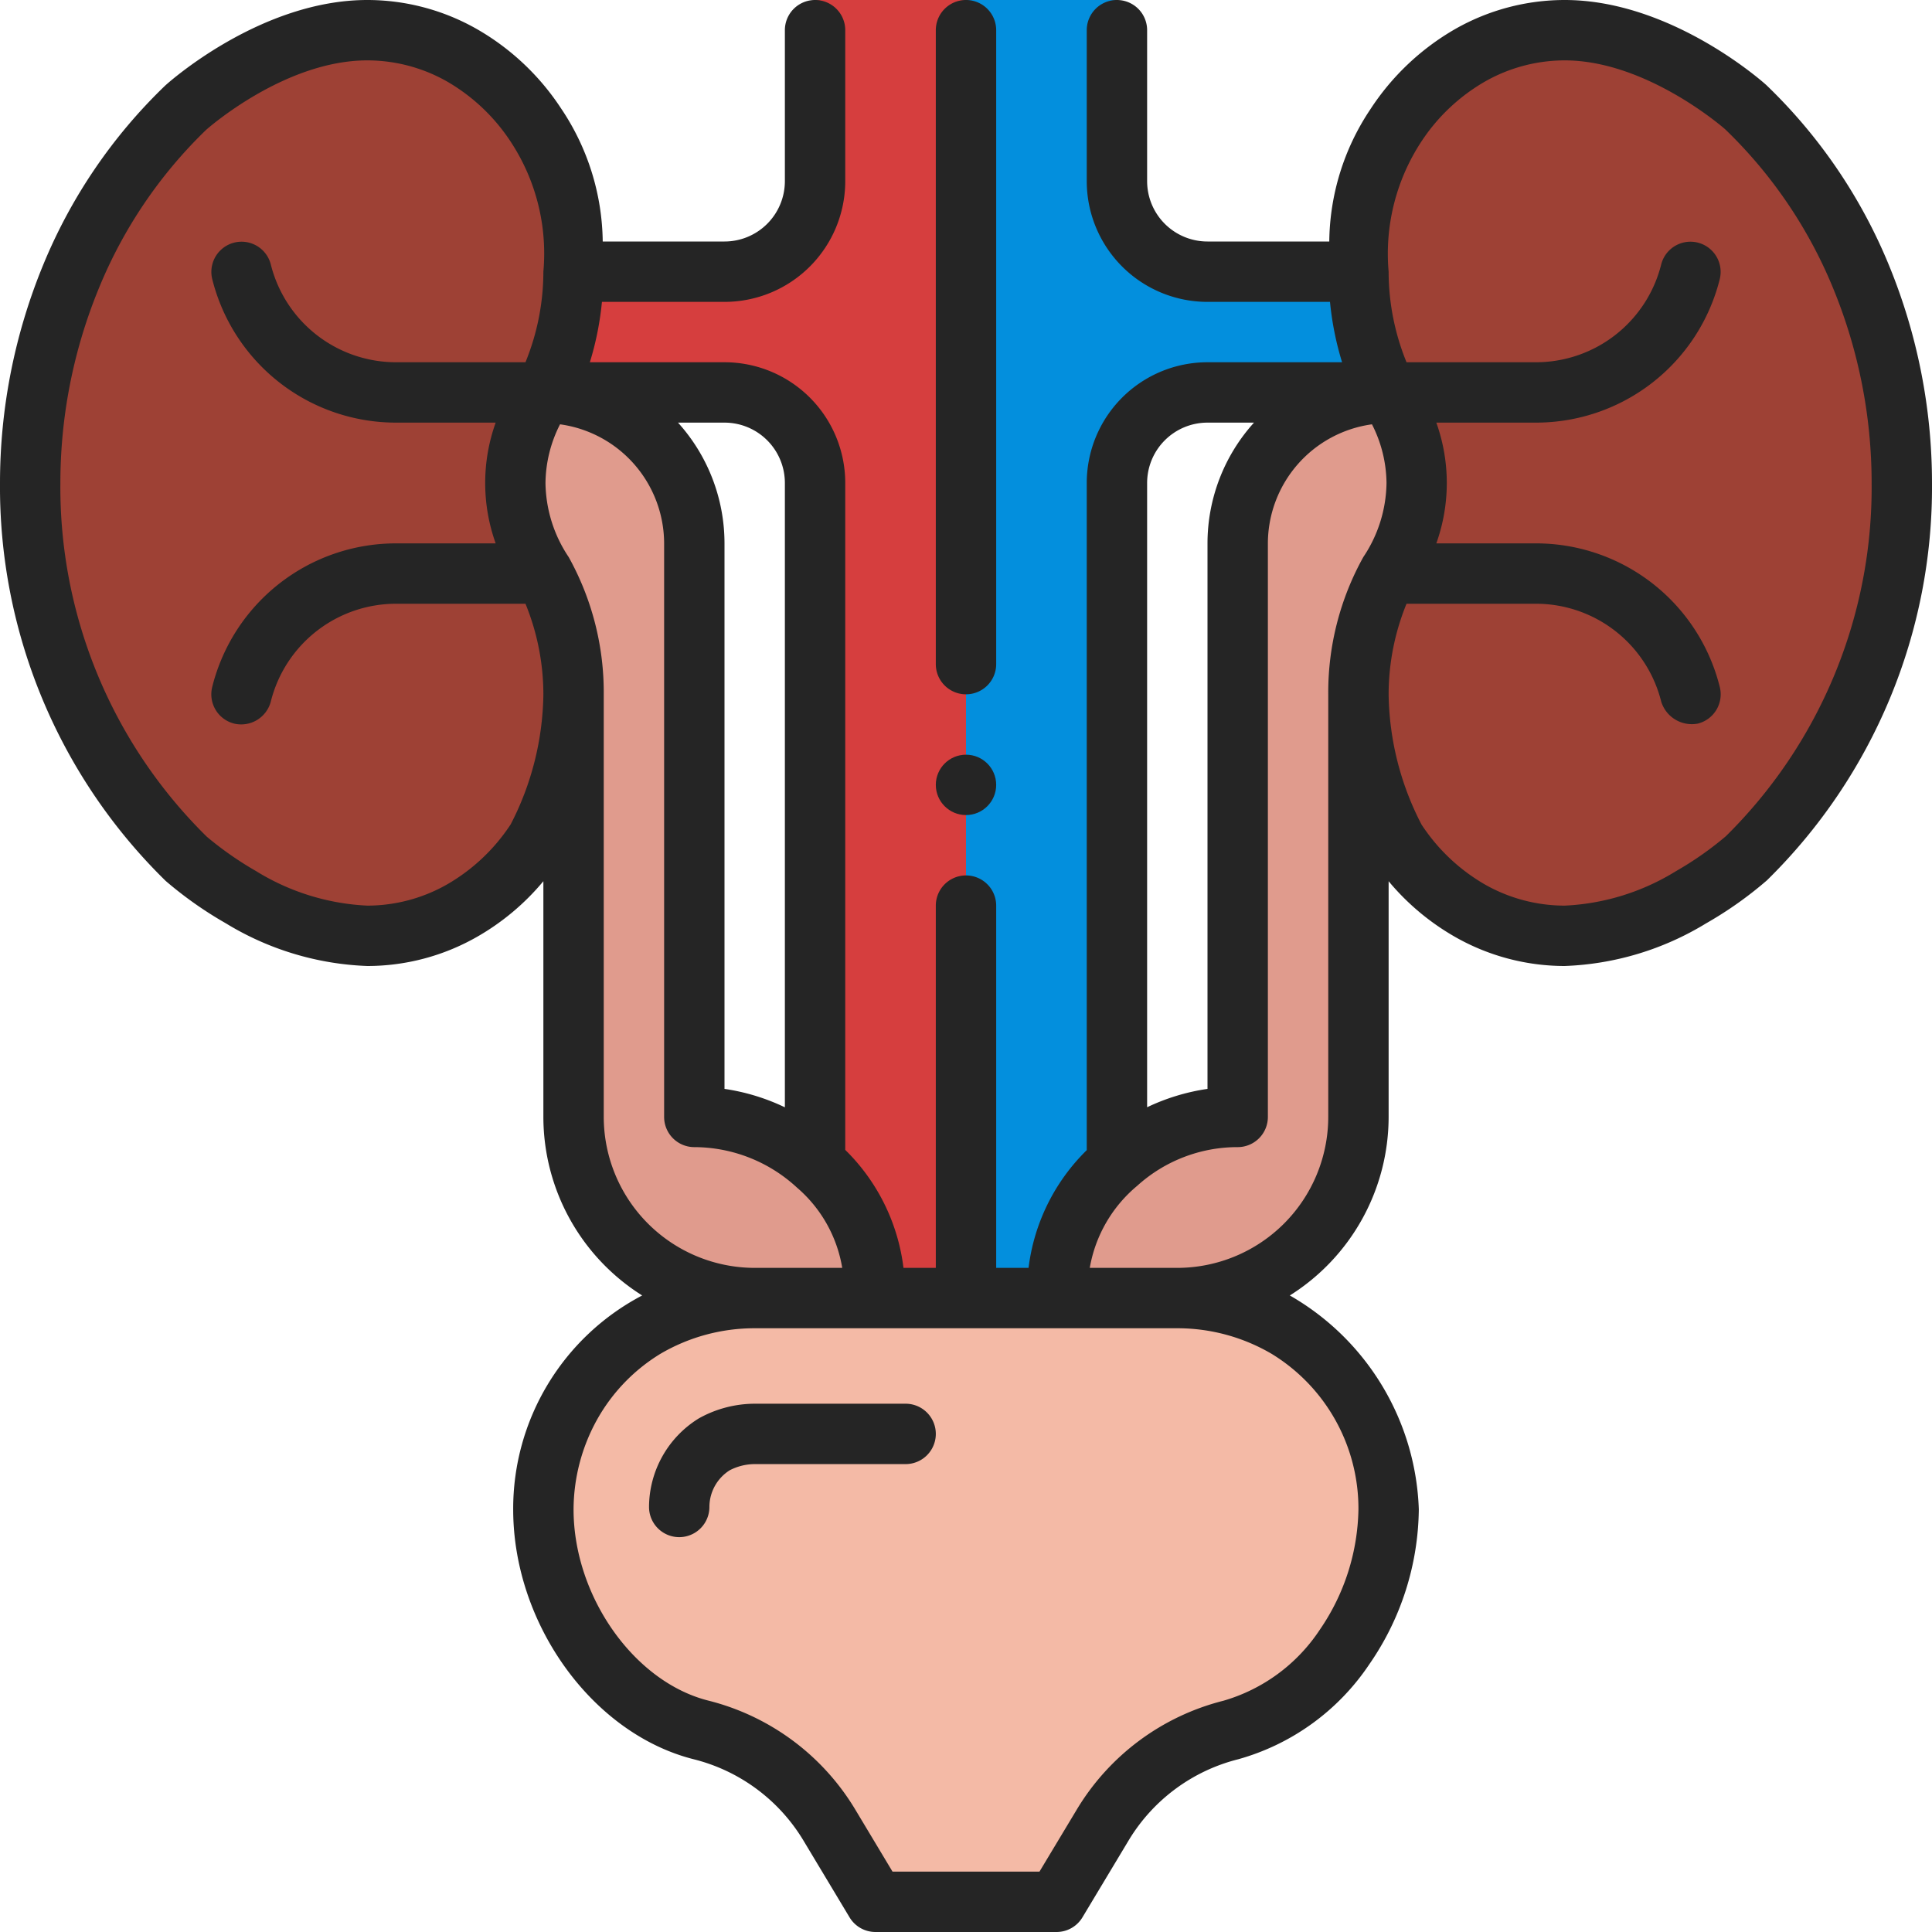
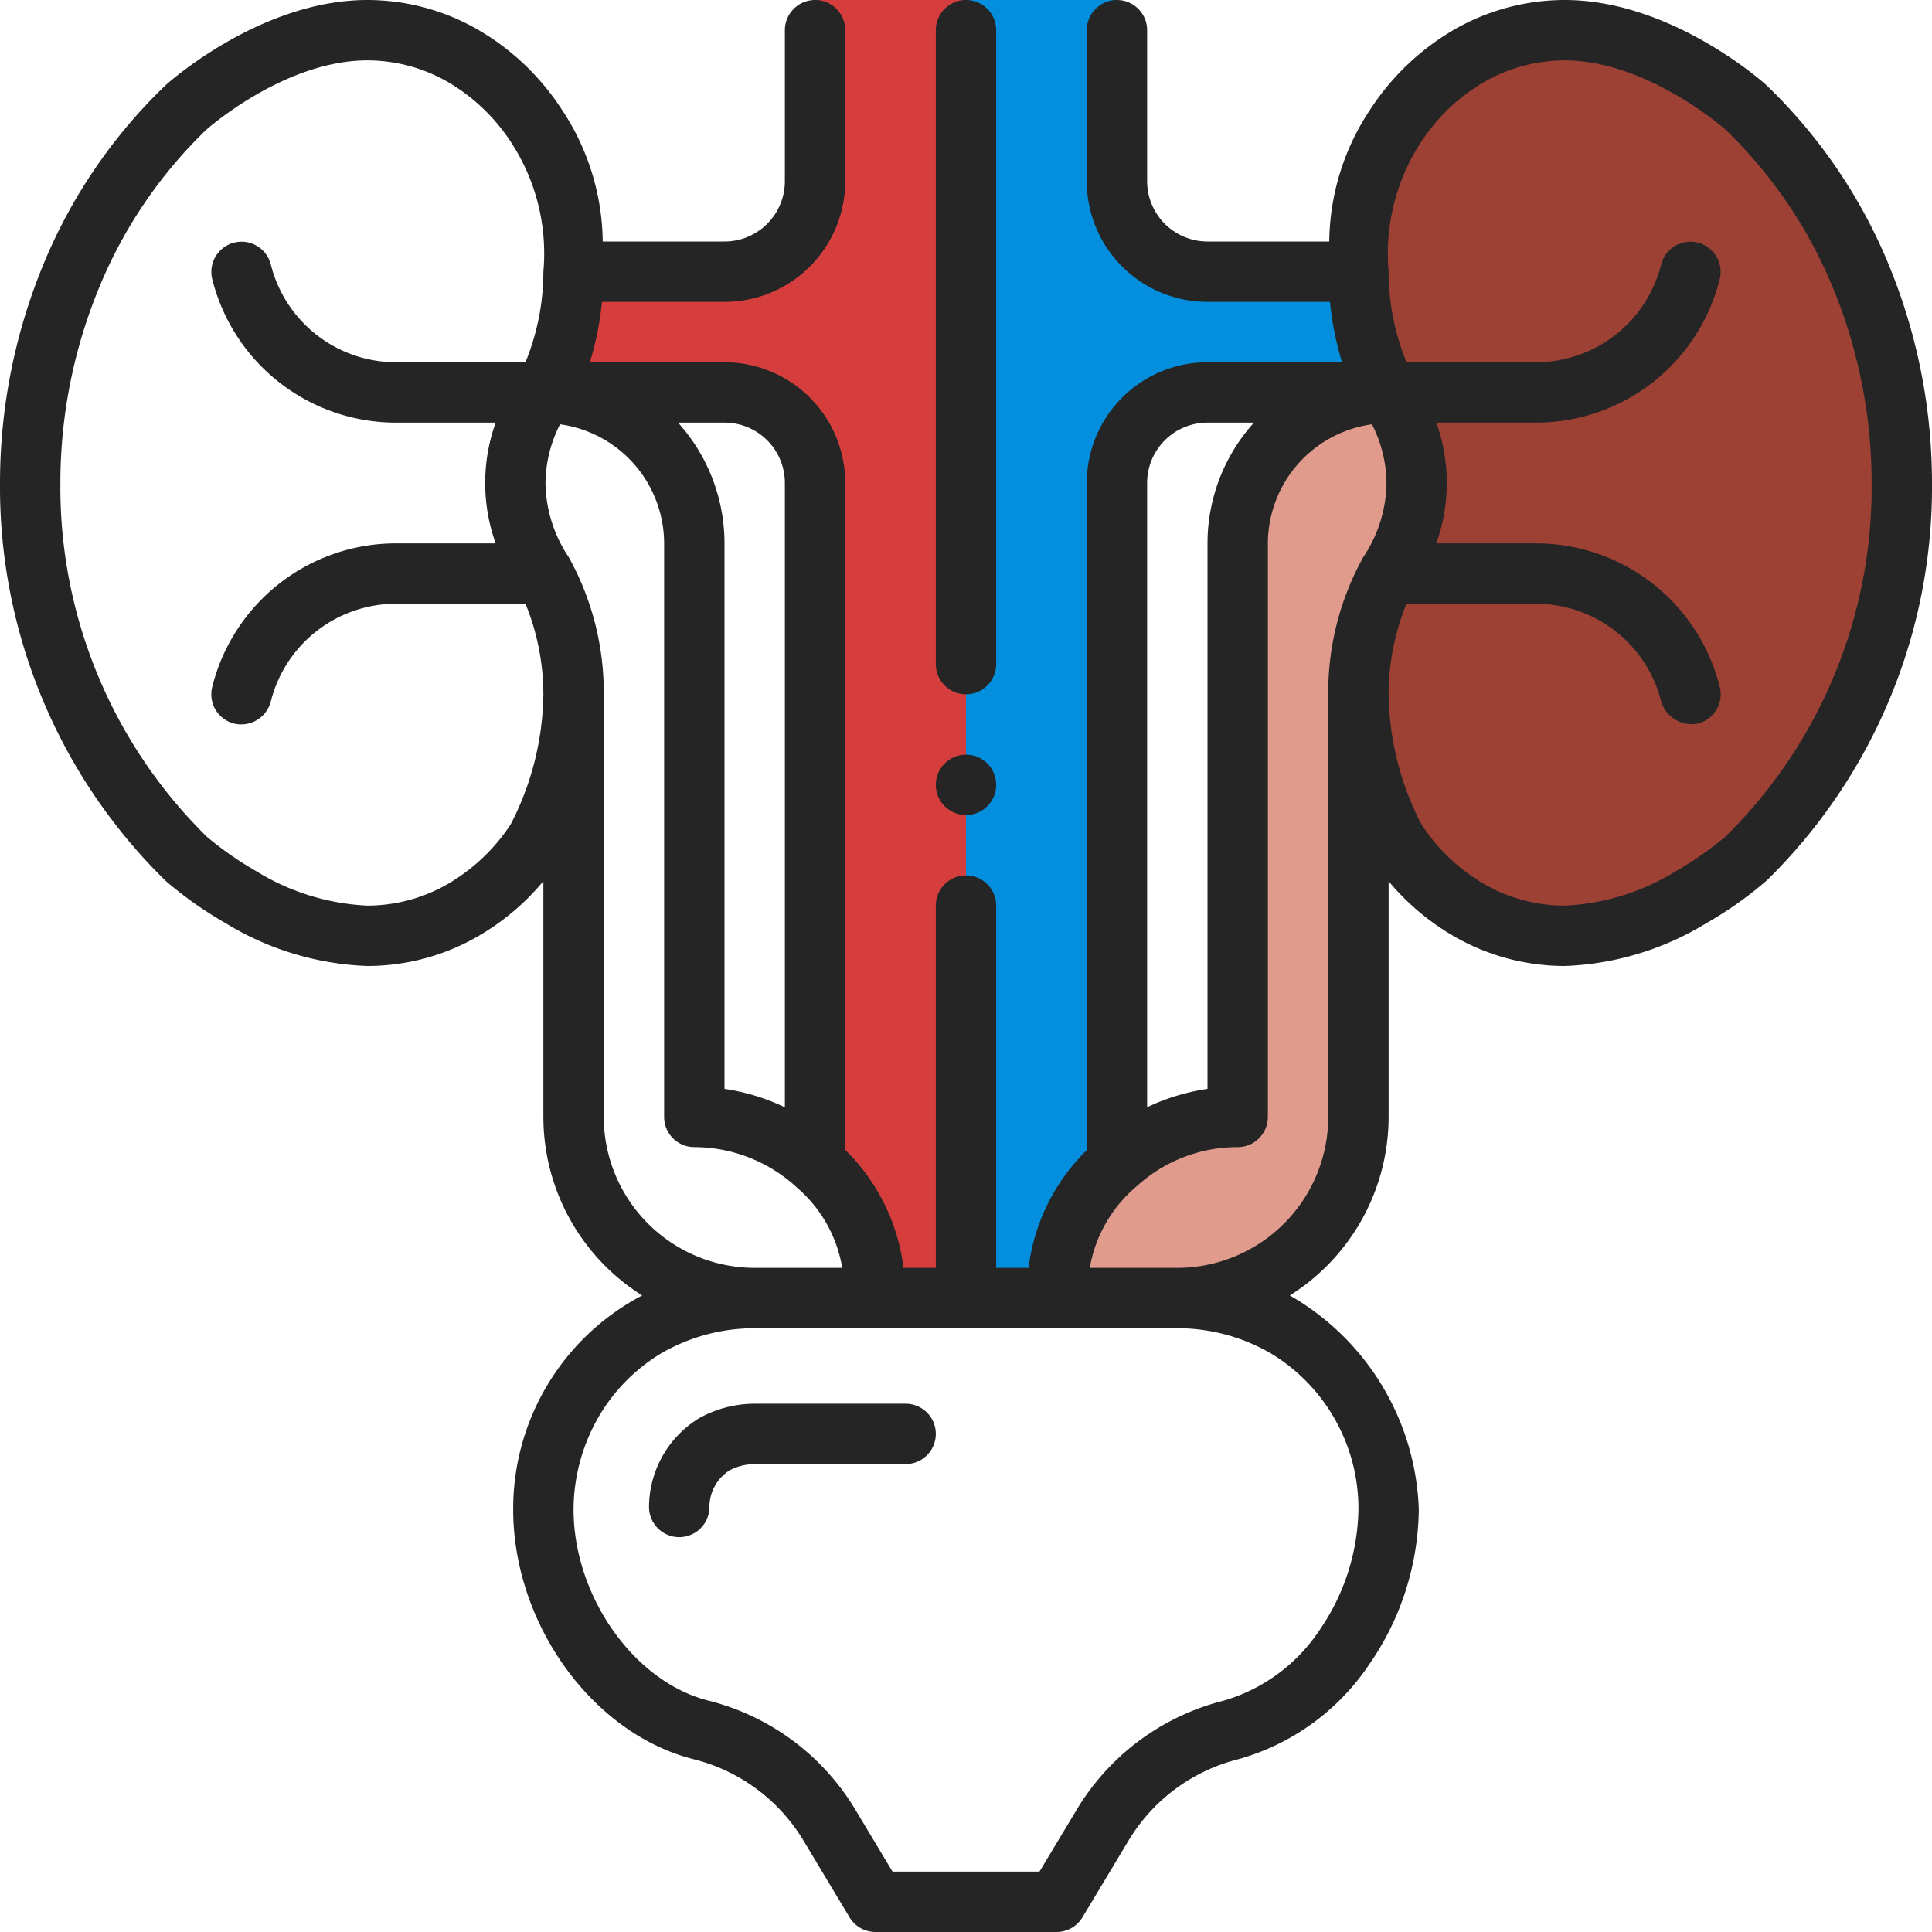
<svg xmlns="http://www.w3.org/2000/svg" id="Layer_1" data-name="Layer 1" viewBox="0 0 64 64" width="512" height="512">
  <path d="M46,19a5.3,5.3,0,0,0,0-6,8.1,8.1,0,0,1-1-4c0-3,.78-4.14,1.25-4.86A7.192,7.192,0,0,1,48.7,1.83,6.314,6.314,0,0,1,51.83,1C55,1,57.84,3.56,57.84,3.56a16.523,16.523,0,0,1,3.81,5.61A17.853,17.853,0,0,1,63,16a17.227,17.227,0,0,1-5.16,12.44,11.721,11.721,0,0,1-1.82,1.28A8.594,8.594,0,0,1,51.83,31a6.314,6.314,0,0,1-3.13-.83,7.192,7.192,0,0,1-2.45-2.31A10.533,10.533,0,0,1,45,23,8.1,8.1,0,0,1,46,19Z" style="fill:#9e4135" />
-   <path d="M18,19a8.1,8.1,0,0,1,1,4,10.533,10.533,0,0,1-1.25,4.86,7.192,7.192,0,0,1-2.45,2.31,6.314,6.314,0,0,1-3.13.83,8.594,8.594,0,0,1-4.19-1.28,11.721,11.721,0,0,1-1.82-1.28A17.227,17.227,0,0,1,1,16,17.853,17.853,0,0,1,2.35,9.17,16.523,16.523,0,0,1,6.16,3.56S9,1,12.17,1a6.314,6.314,0,0,1,3.13.83,7.192,7.192,0,0,1,2.45,2.31C18.22,4.86,19,6,19,9a8.1,8.1,0,0,1-1,4,5.3,5.3,0,0,0,0,6Z" style="fill:#9e4135" />
-   <path d="M27,38.54A5.561,5.561,0,0,1,29,43H25a6,6,0,0,1-6-6V23a8.1,8.1,0,0,0-1-4,5.3,5.3,0,0,1,0-6,5,5,0,0,1,5,5V37A5.931,5.931,0,0,1,27,38.54Z" style="fill:#e09b8d" />
  <path d="M18,13a8.1,8.1,0,0,0,1-4h5a3,3,0,0,0,3-3V0h5V43H29a5.561,5.561,0,0,0-2-4.46V16a3,3,0,0,0-3-3Z" style="fill:#d63e3e" />
  <path d="M46,13H40a3,3,0,0,0-3,3V38.54A5.561,5.561,0,0,0,35,43H32V0h5V6a3,3,0,0,0,3,3h5A8.1,8.1,0,0,0,46,13Z" style="fill:#038fdd" />
  <path d="M37,38.54A5.931,5.931,0,0,1,41,37V18a5,5,0,0,1,5-5,5.3,5.3,0,0,1,0,6,8.1,8.1,0,0,0-1,4V37a6,6,0,0,1-6,6H35A5.561,5.561,0,0,1,37,38.54Z" style="fill:#e09b8d" />
-   <path d="M42.64,43.99A7.034,7.034,0,0,1,46,50a8.227,8.227,0,0,1-1.46,4.56,6.729,6.729,0,0,1-3.77,2.75,6.881,6.881,0,0,0-4.24,3.14L35,63H29l-1.53-2.55a6.881,6.881,0,0,0-4.24-3.14C20.16,56.54,18,53.17,18,50a7.127,7.127,0,0,1,.9-3.45,6.939,6.939,0,0,1,2.46-2.56A7.159,7.159,0,0,1,25,43H39A7.159,7.159,0,0,1,42.64,43.99Z" style="fill:#f4baa6" />
  <path d="M62.574,8.786a17.456,17.456,0,0,0-4.064-5.97C58.382,2.7,55.344,0,51.83,0a7.337,7.337,0,0,0-3.62.959,8.274,8.274,0,0,0-2.823,2.674A8,8,0,0,0,44.034,8H40a2,2,0,0,1-2-2V1a1,1,0,0,0-2,0V6a4,4,0,0,0,4,4h4.058a10.062,10.062,0,0,0,.4,2H40a4,4,0,0,0-4,4V38.1A6.59,6.59,0,0,0,34.072,42H33V30a1,1,0,0,0-2,0V42H29.929A6.594,6.594,0,0,0,28,38.092V16a4,4,0,0,0-4-4H19.54a10.062,10.062,0,0,0,.4-2H24a4,4,0,0,0,4-4V1a1,1,0,0,0-2,0V6a2,2,0,0,1-2,2H19.966a8.046,8.046,0,0,0-1.383-4.413A8.216,8.216,0,0,0,15.794.961,7.344,7.344,0,0,0,12.17,0c-3.514,0-6.552,2.7-6.7,2.837A17.411,17.411,0,0,0,1.426,8.786,18.981,18.981,0,0,0,0,16,18.255,18.255,0,0,0,5.491,29.184a12.8,12.8,0,0,0,1.987,1.4A9.655,9.655,0,0,0,12.17,32a7.337,7.337,0,0,0,3.62-.959A8.049,8.049,0,0,0,18,29.191V37a6.993,6.993,0,0,0,3.273,5.914A7.974,7.974,0,0,0,17,50c0,3.8,2.63,7.438,5.989,8.28a5.915,5.915,0,0,1,3.623,2.685l1.531,2.55A1,1,0,0,0,29,64h6a1,1,0,0,0,.857-.485l1.532-2.551a5.918,5.918,0,0,1,3.628-2.686,7.724,7.724,0,0,0,4.347-3.152A9.168,9.168,0,0,0,47,50a8.5,8.5,0,0,0-4.273-7.086A6.993,6.993,0,0,0,46,37V29.192a8.071,8.071,0,0,0,2.206,1.847A7.344,7.344,0,0,0,51.83,32a9.654,9.654,0,0,0,4.689-1.414,12.656,12.656,0,0,0,2.012-1.423A18.24,18.24,0,0,0,64,16,18.981,18.981,0,0,0,62.574,8.786ZM40,14h1.54A5.969,5.969,0,0,0,40,18V36.071a6.972,6.972,0,0,0-2,.608V16A2,2,0,0,1,40,14ZM26,16V36.681a6.951,6.951,0,0,0-2-.61V18a5.969,5.969,0,0,0-1.54-4H24A2,2,0,0,1,26,16ZM16.917,27.308A6.254,6.254,0,0,1,14.806,29.3a5.352,5.352,0,0,1-2.636.7,7.689,7.689,0,0,1-3.691-1.146,11.174,11.174,0,0,1-1.627-1.136A16.234,16.234,0,0,1,2,16,16.957,16.957,0,0,1,3.273,9.554,15.393,15.393,0,0,1,6.83,4.3C6.855,4.279,9.416,2,12.17,2a5.359,5.359,0,0,1,2.64.7,6.276,6.276,0,0,1,2.128,2.026A6.73,6.73,0,0,1,18,9a7.952,7.952,0,0,1-.593,3H13.12A4.277,4.277,0,0,1,8.97,8.757a1,1,0,0,0-1.94.486A6.274,6.274,0,0,0,13.12,14h3.3a5.929,5.929,0,0,0,0,4h-3.3a6.274,6.274,0,0,0-6.09,4.757,1,1,0,0,0,.727,1.213,1.014,1.014,0,0,0,1.213-.727A4.277,4.277,0,0,1,13.12,20h4.287A7.956,7.956,0,0,1,18,23,9.631,9.631,0,0,1,16.917,27.308ZM20,37V23a9.228,9.228,0,0,0-1.161-4.545v0A4.5,4.5,0,0,1,18.07,16a4.363,4.363,0,0,1,.482-1.944A3.992,3.992,0,0,1,22,18V37a1,1,0,0,0,1,1,5.025,5.025,0,0,1,3.4,1.34A4.463,4.463,0,0,1,27.9,42H25A5.006,5.006,0,0,1,20,37Zm22.127,7.849A6.006,6.006,0,0,1,45,50a7.243,7.243,0,0,1-1.279,3.986,5.736,5.736,0,0,1-3.193,2.353,7.925,7.925,0,0,0-4.855,3.6L34.434,62H29.566l-1.238-2.063a7.924,7.924,0,0,0-4.854-3.6C21.007,55.722,19,52.877,19,50a6.169,6.169,0,0,1,.773-2.963,5.958,5.958,0,0,1,2.107-2.192A6.16,6.16,0,0,1,25,44H39A6.168,6.168,0,0,1,42.127,44.849ZM44,37a5.006,5.006,0,0,1-5,5H36.1a4.542,4.542,0,0,1,1.572-2.719A4.946,4.946,0,0,1,41,38a1,1,0,0,0,1-1V18a3.992,3.992,0,0,1,3.448-3.944A4.356,4.356,0,0,1,45.93,16a4.5,4.5,0,0,1-.768,2.453v0A9.228,9.228,0,0,0,44,23Zm13.172-9.3a10.946,10.946,0,0,1-1.655,1.159A7.669,7.669,0,0,1,51.83,30a5.359,5.359,0,0,1-2.64-.7,6.238,6.238,0,0,1-2.1-1.986A9.623,9.623,0,0,1,46,23a7.956,7.956,0,0,1,.593-3H50.88a4.277,4.277,0,0,1,4.15,3.243,1.062,1.062,0,0,0,1.213.727,1,1,0,0,0,.727-1.213A6.274,6.274,0,0,0,50.88,18h-3.3a5.937,5.937,0,0,0,0-4h3.3a6.274,6.274,0,0,0,6.09-4.757,1,1,0,0,0-1.94-.486A4.277,4.277,0,0,1,50.88,12H46.593A7.956,7.956,0,0,1,46,9a6.769,6.769,0,0,1,1.083-4.308A6.254,6.254,0,0,1,49.194,2.7,5.352,5.352,0,0,1,51.83,2c2.736,0,5.316,2.28,5.318,2.282a15.425,15.425,0,0,1,3.579,5.272A16.957,16.957,0,0,1,62,16,16.222,16.222,0,0,1,57.172,27.7Z" style="fill:#252525" />
  <path d="M30,46.5H25a3.81,3.81,0,0,0-1.852.487A3.462,3.462,0,0,0,21.5,49.92a1,1,0,0,0,2,0,1.44,1.44,0,0,1,.674-1.216A1.817,1.817,0,0,1,25,48.5h5a1,1,0,0,0,0-2Z" style="fill:#252525" />
  <path d="M32,23a1,1,0,0,0,1-1V1a1,1,0,0,0-2,0V22A1,1,0,0,0,32,23Z" style="fill:#252525" />
  <circle cx="32" cy="26" r="1" style="fill:#252525" />
</svg>